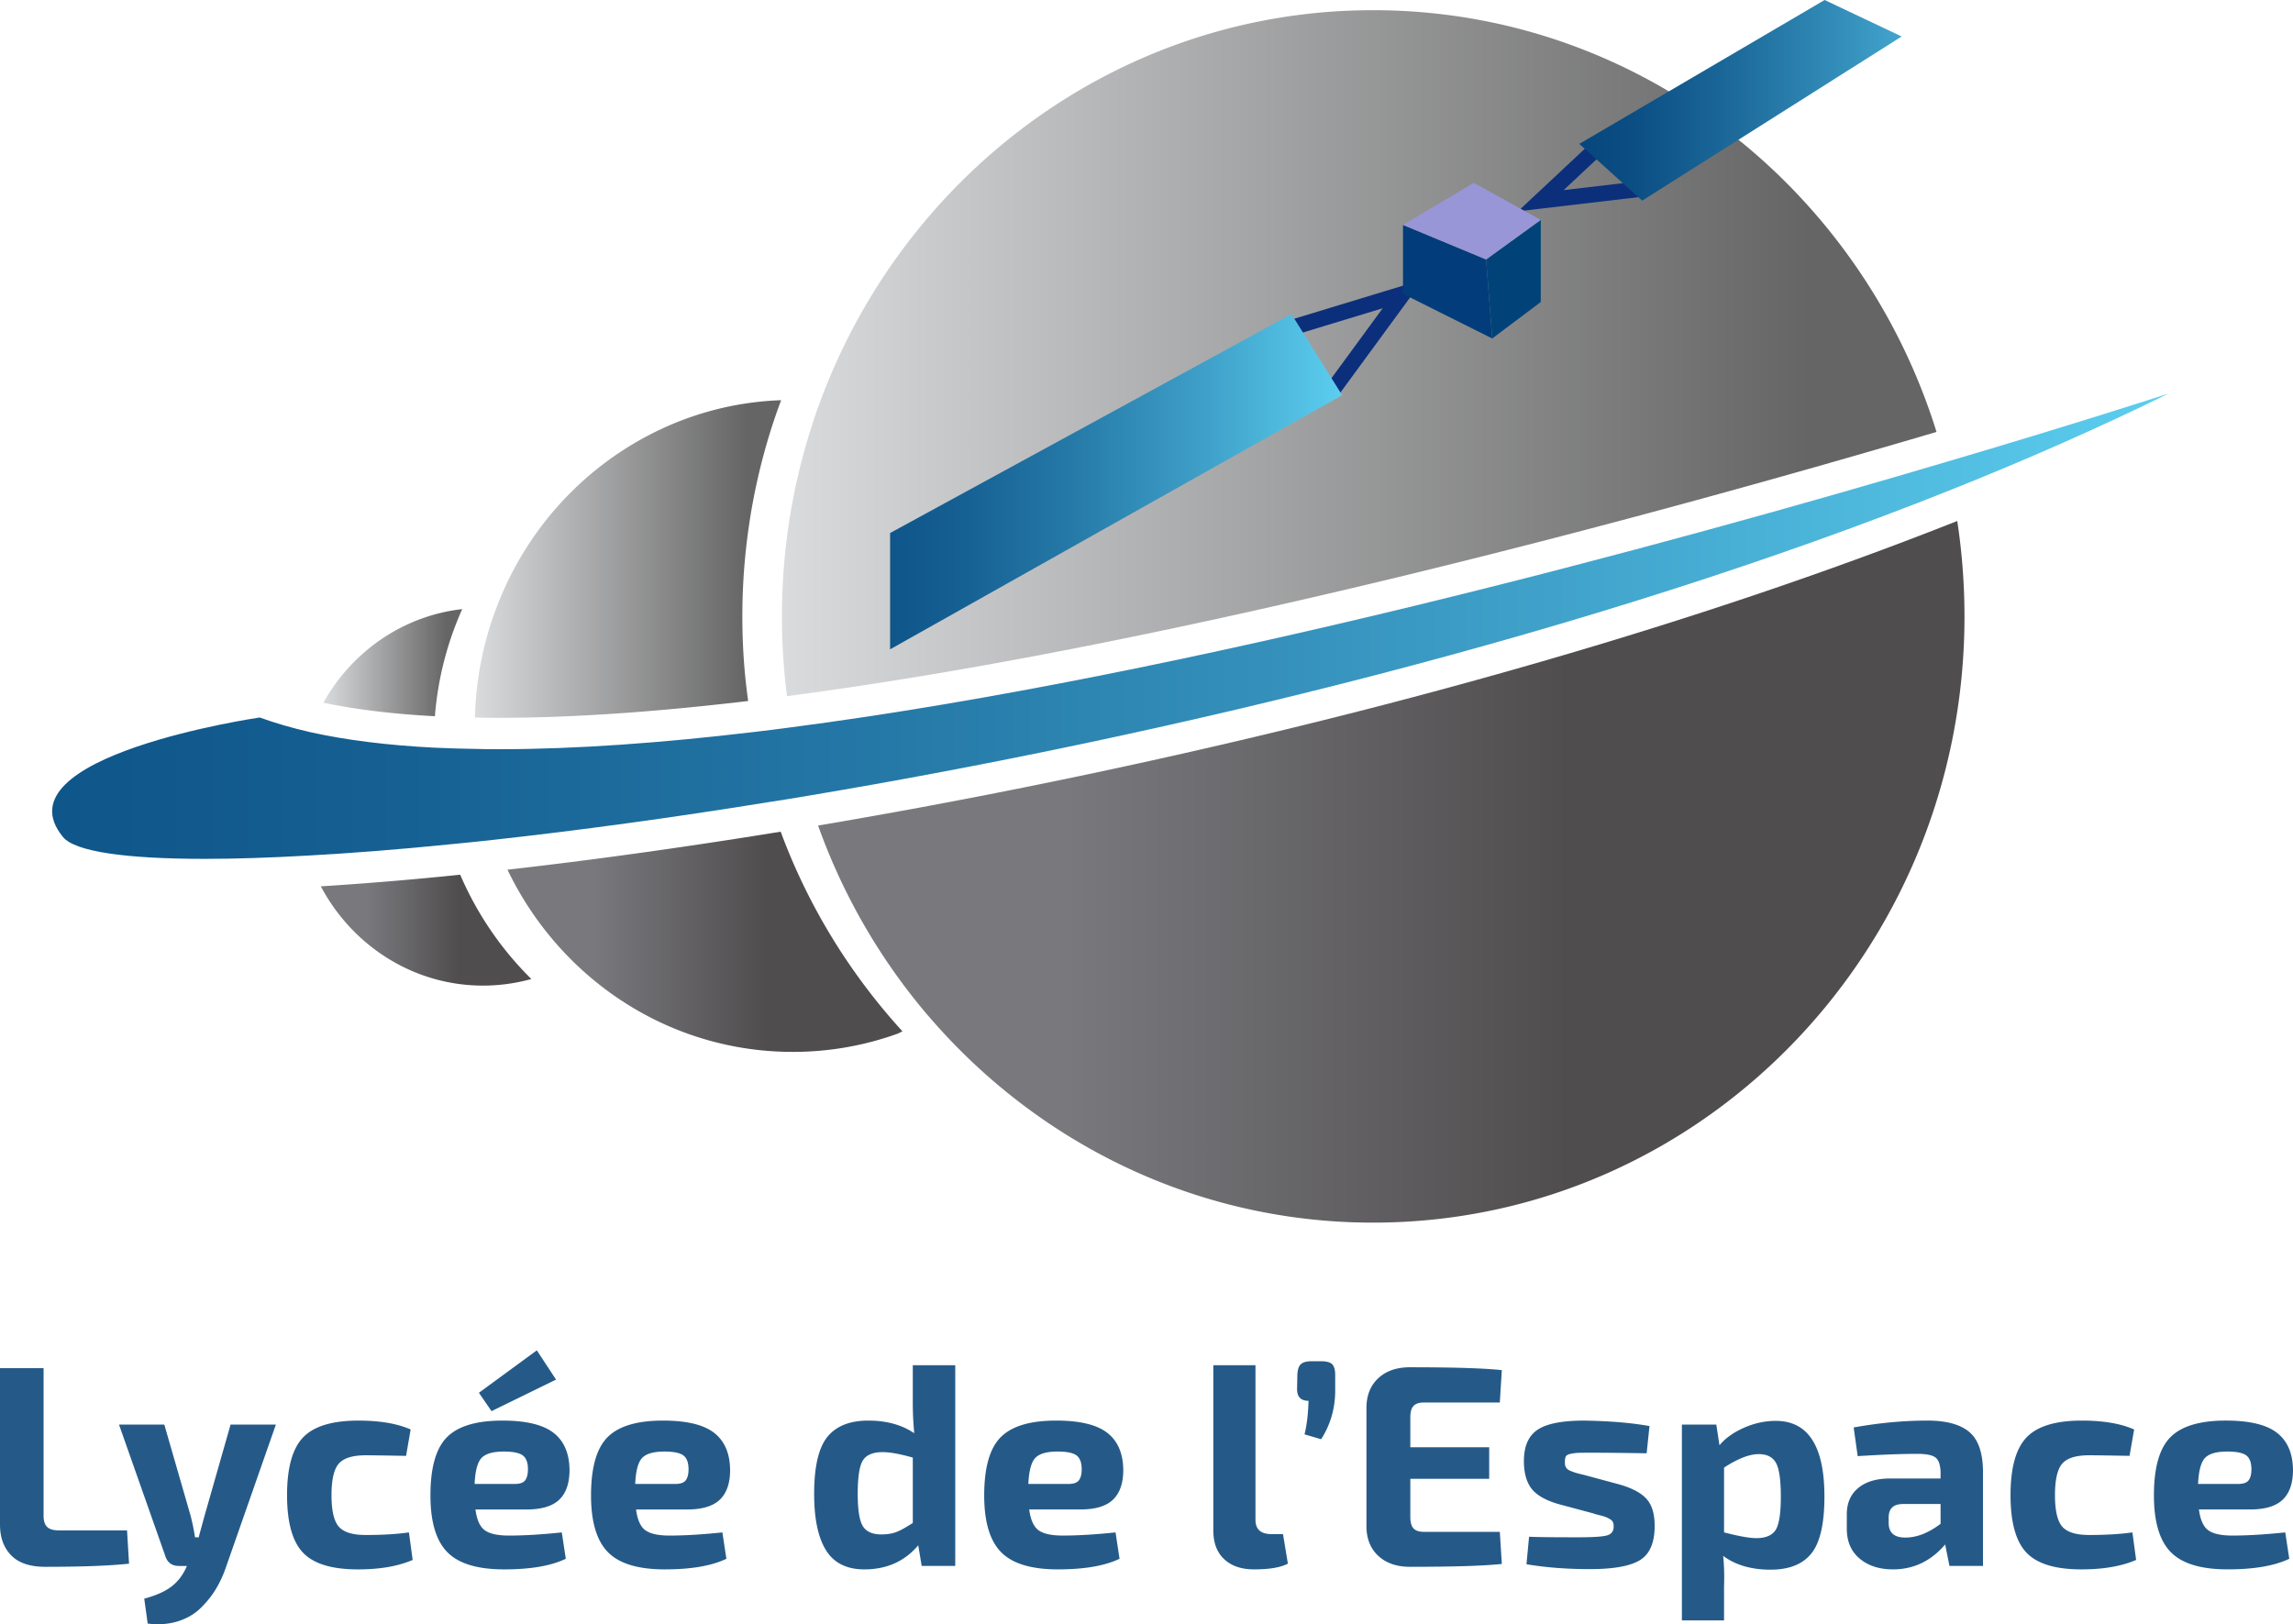
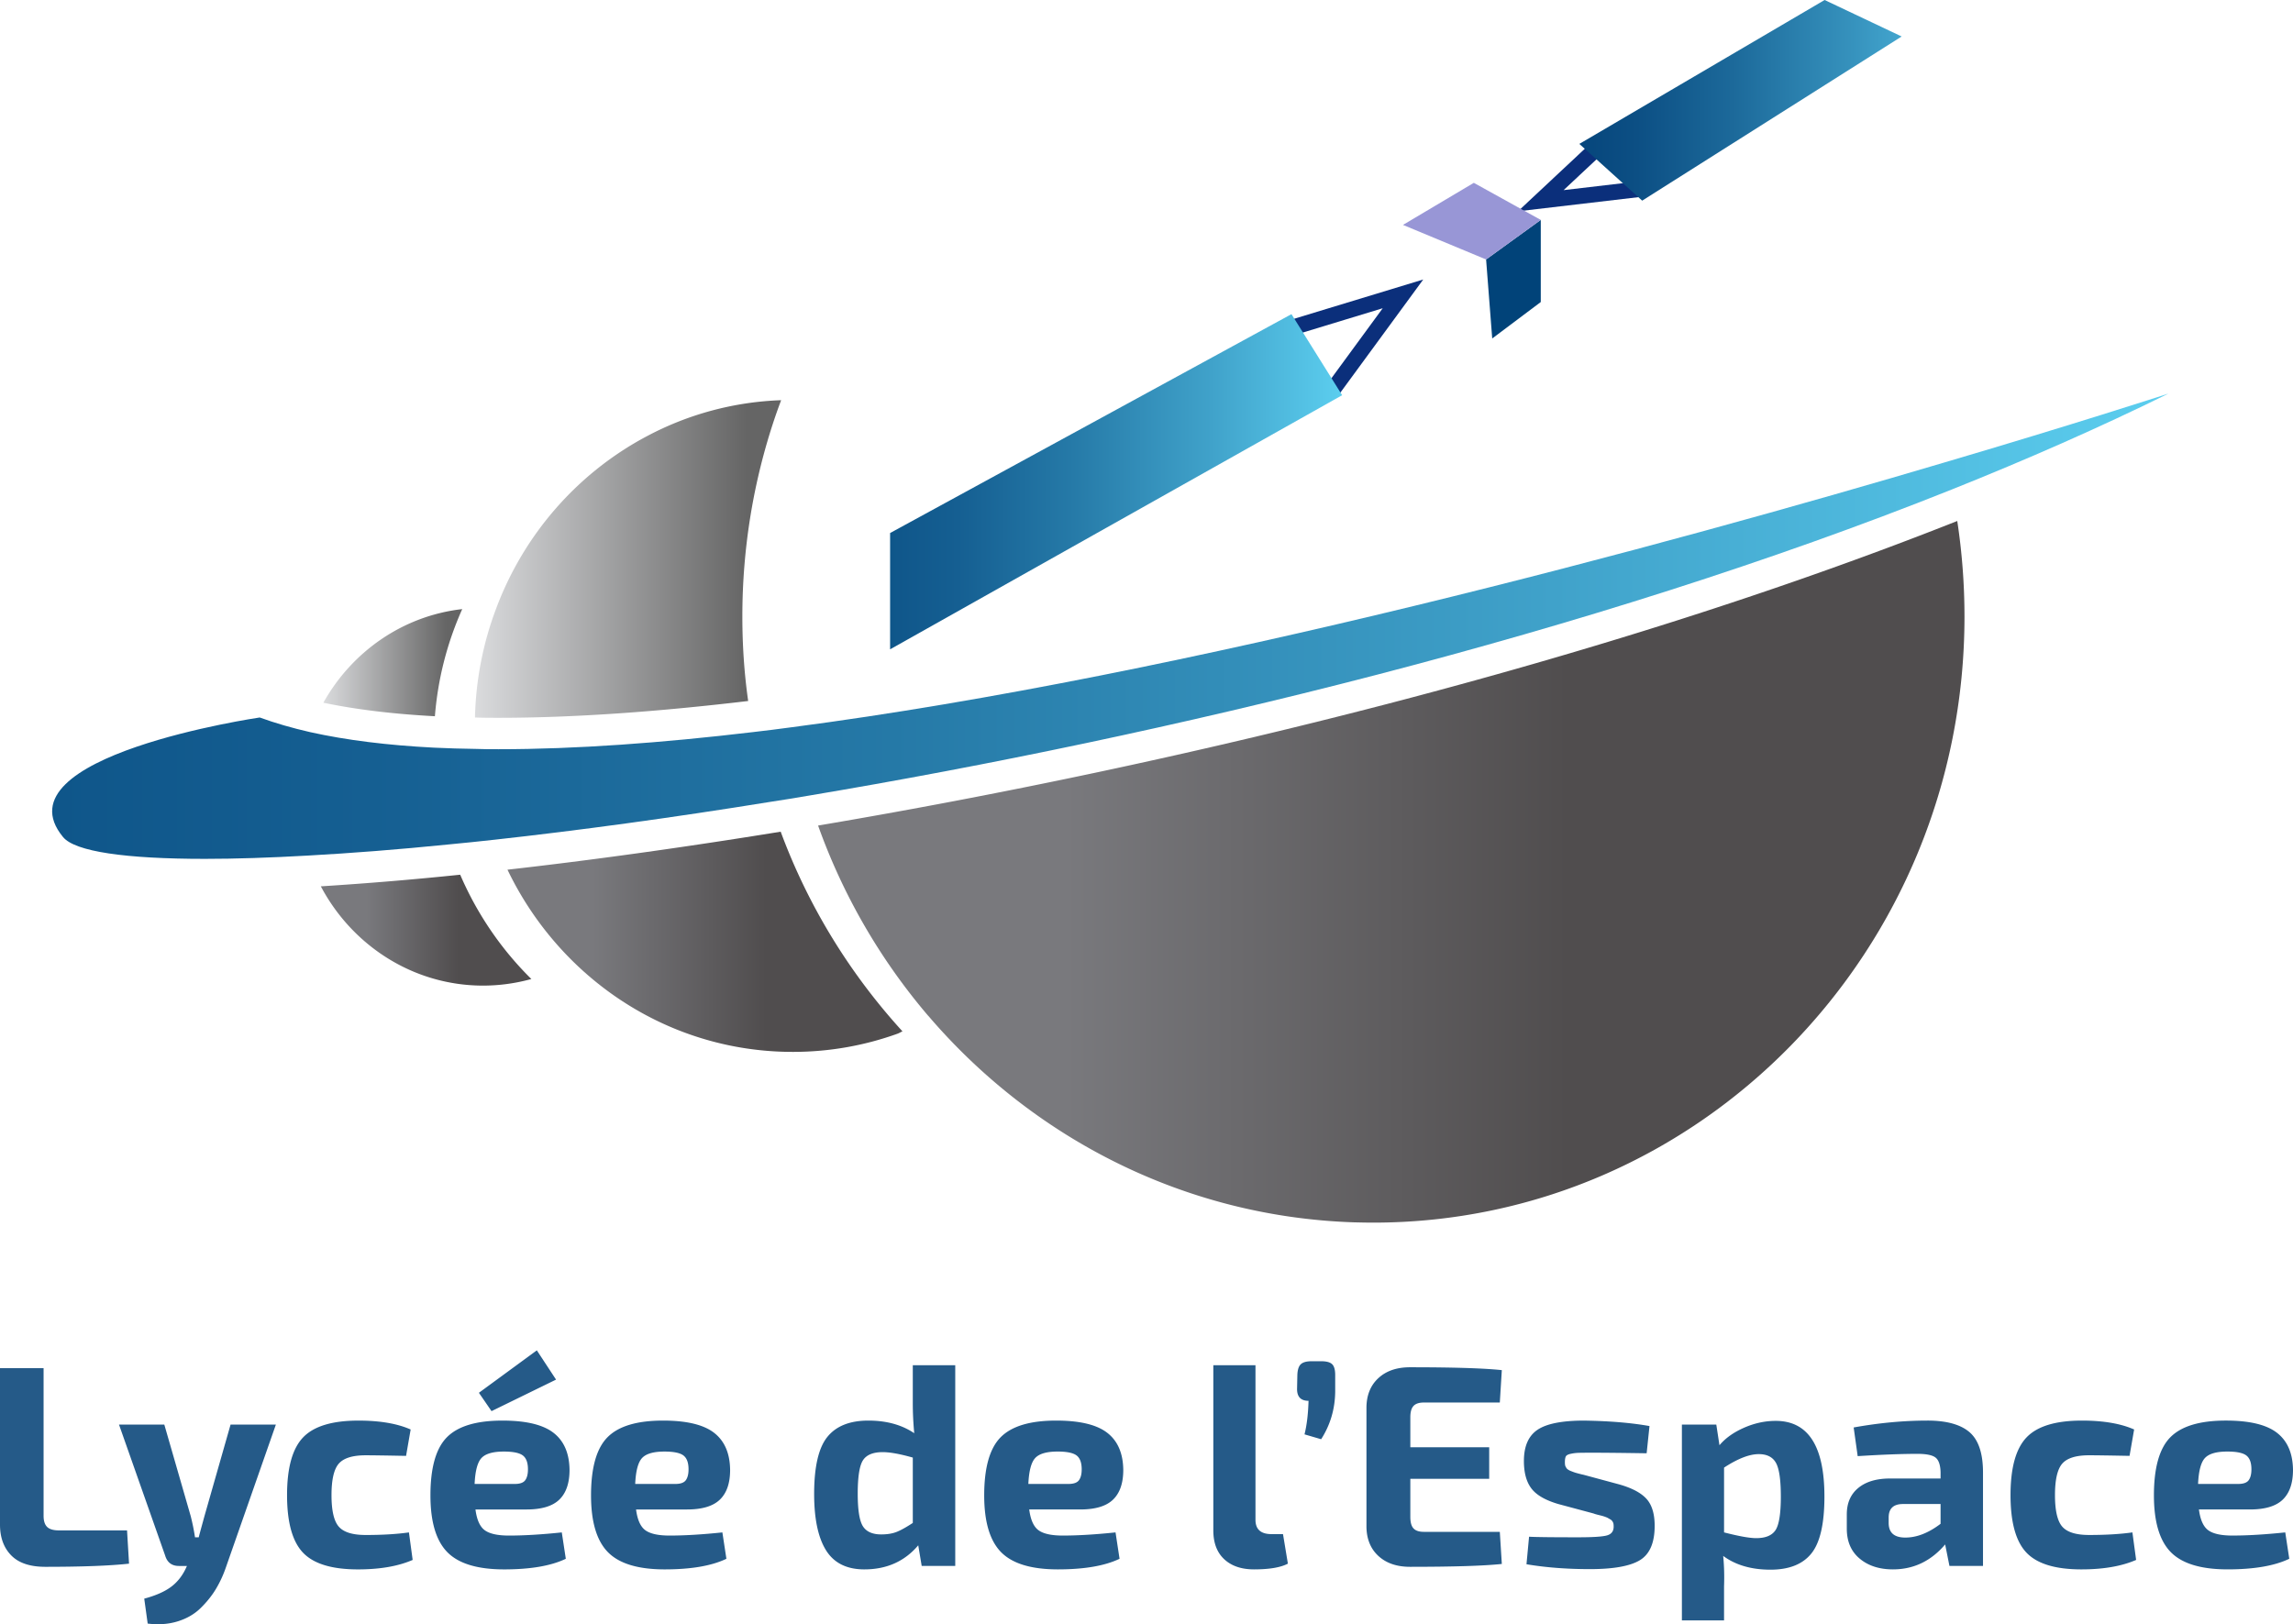
<svg xmlns="http://www.w3.org/2000/svg" width="600" height="425.098" viewBox="0 0 600 425.098">
  <linearGradient id="a" gradientUnits="userSpaceOnUse" x1="204.609" y1="92.43" x2="506.721" y2="92.43">
    <stop offset=".001" stop-color="#dadbdd" />
    <stop offset=".889" stop-color="#656565" />
  </linearGradient>
-   <path d="M506.721 113.047c-72.147 21.294-197.941 55.703-300.797 69.146a165.883 165.883 0 0 1-1.315-20.843c0-17.595 2.795-34.532 7.975-50.359a102.11 102.11 0 0 1 2.055-5.96C236.222 46.736 290.322 4.887 354.165 2.75c1.685-.04 3.412-.082 5.138-.082 69.023 0 127.522 46.371 147.418 110.379z" fill="url(#a)" />
  <linearGradient id="b" gradientUnits="userSpaceOnUse" x1="214.064" y1="228.173" x2="514.039" y2="228.173">
    <stop offset=".216" stop-color="#79797d" />
    <stop offset=".654" stop-color="#504d4e" />
  </linearGradient>
  <path d="M514.039 161.35c0 87.604-69.27 158.641-154.736 158.641-1.726 0-3.453-.041-5.138-.082-43.905-1.48-83.165-21.706-110.461-53.113-.288-.33-.576-.7-.905-1.028a159.2 159.2 0 0 1-28.735-49.701c92.948-15.704 203.697-42.302 298.084-79.712a166.757 166.757 0 0 1 1.89 24.995z" fill="url(#b)" />
  <path d="M338.931 87.633l22.88-6.96-14.525 19.825 3.316 2.429 21.815-29.777L337.735 83.7l1.196 3.934zm90.132-40.21l-19.924 2.34 9.767-9.14-2.81-3.004-18.897 17.684 32.346-3.797-.482-4.083z" fill="#0b2f7b" />
  <path d="M236.263 270.043c-.452.165-.863.33-1.274.452.37-.164.78-.41 1.15-.575.042.04.083.082.124.123z" opacity=".08" fill="#bc3b3b" />
  <linearGradient id="c" gradientUnits="userSpaceOnUse" x1="124.281" y1="146.304" x2="204.403" y2="146.304">
    <stop offset=".001" stop-color="#dadbdd" />
    <stop offset=".889" stop-color="#656565" />
  </linearGradient>
  <path d="M130.447 187.866c-2.096 0-4.152 0-6.166-.083.247-10.03 2.179-19.65 5.55-28.53 7.276-19.485 21.377-35.477 39.3-45.014a80.646 80.646 0 0 1 35.272-9.496 137.626 137.626 0 0 0-1.768 4.933c-5.426 16.197-8.386 33.586-8.386 51.674 0 7.523.494 14.882 1.521 22.117-23.473 2.795-45.549 4.399-65.323 4.399z" fill="url(#c)" />
  <linearGradient id="d" gradientUnits="userSpaceOnUse" x1="132.791" y1="246.488" x2="236.139" y2="246.488">
    <stop offset=".216" stop-color="#79797d" />
    <stop offset=".654" stop-color="#504d4e" />
  </linearGradient>
  <path d="M236.14 269.92c-.37.164-.782.411-1.151.575-8.634 3.125-17.883 4.81-27.544 4.81-22.322 0-42.589-9.003-57.512-23.679a85.533 85.533 0 0 1-17.142-24.008c21.829-2.466 45.919-5.796 71.489-9.948 7.235 19.568 18.17 37.245 31.86 52.25z" fill="url(#d)" />
  <linearGradient id="e" gradientUnits="userSpaceOnUse" x1="84.61" y1="173.436" x2="120.951" y2="173.436">
    <stop offset=".001" stop-color="#dadbdd" />
    <stop offset=".889" stop-color="#656565" />
  </linearGradient>
  <path d="M113.798 187.455c-10.976-.576-20.72-1.768-29.188-3.536 7.441-13.32 20.76-22.733 36.341-24.501a84.848 84.848 0 0 0-7.153 28.037z" fill="url(#e)" />
  <linearGradient id="f" gradientUnits="userSpaceOnUse" x1="83.953" y1="243.445" x2="139.039" y2="243.445">
    <stop offset=".216" stop-color="#79797d" />
    <stop offset=".654" stop-color="#504d4e" />
  </linearGradient>
  <path d="M139.04 256.23a47.473 47.473 0 0 1-12.621 1.727c-18.335 0-34.286-10.524-42.466-25.981a919.103 919.103 0 0 0 36.464-3.042c4.44 10.318 10.812 19.61 18.622 27.297z" fill="url(#f)" />
  <linearGradient id="g" gradientUnits="userSpaceOnUse" x1="13.644" y1="163.899" x2="567.399" y2="163.899">
    <stop offset=".001" stop-color="#0f568a" />
    <stop offset=".15" stop-color="#155f92" />
    <stop offset=".397" stop-color="#2579a7" />
    <stop offset=".71" stop-color="#40a2ca" />
    <stop offset=".993" stop-color="#5bcdee" />
  </linearGradient>
  <path d="M567.399 103.016c-18.006 8.88-36.999 17.225-56.731 25.118-94.963 37.944-206.205 64.541-299.153 80.122-3.33.575-6.66 1.11-9.907 1.603-25.9 4.193-50.195 7.482-72.147 9.908-4.07.452-8.058.863-11.963 1.233-13.36 1.356-25.735 2.302-36.875 2.919-10.03.575-19.075.863-27.009.863-20.76 0-33.997-1.891-37.122-5.714-17.512-21.213 51.47-31.285 51.47-31.285 4.069 1.48 8.468 2.755 13.154 3.823 9.579 2.138 20.431 3.454 32.394 4.07 3.536.165 7.236.288 10.977.33 1.973.082 3.946.082 5.96.082 20.185 0 42.713-1.645 66.598-4.482 3.33-.37 6.741-.822 10.154-1.274 103.678-13.525 229.554-47.933 301.783-69.351 33.998-10.031 56.074-17.225 58.417-17.965z" fill="url(#g)" />
-   <path fill="#033c7a" d="M390.464 88.586l-23.35-11.675V58.864l21.747 9.045z" />
  <path d="M403.167 57.553v21.496l-12.703 9.537-1.603-20.677 14.306-10.356z" fill="#014379" />
  <path d="M403.167 57.553L388.86 67.909l-21.747-9.045c6.18-3.67 12.358-7.341 18.537-11.012l17.516 9.701z" fill="#9896d6" />
  <path d="M15.458 400.543c-1.451 0-2.489-.297-3.113-.899-.626-.602-.94-1.578-.94-2.927v-38.644H0v40.969c0 3.352.976 6.03 2.927 8.03 1.95 2.002 4.926 3.002 8.93 3.002 9.553 0 16.857-.273 21.91-.827l-.524-8.704H15.458zm38.044-3.75l-.75 2.739c-.352 1.276-.6 2.212-.751 2.814h-.976a56.49 56.49 0 0 0-1.126-5.552l-6.903-23.94H31.141l12.08 34.293c.55 1.803 1.75 2.702 3.603 2.702h2.1l-.149.301c-.951 2.148-2.278 3.862-3.978 5.139-1.7 1.277-4.051 2.312-7.054 3.115l.901 6.528c2.9.35 5.54.149 7.917-.602 2.375-.747 4.364-1.911 5.966-3.489 1.6-1.574 2.912-3.216 3.938-4.914a29.838 29.838 0 0 0 2.59-5.552l13.131-37.52H60.331l-6.829 23.939zm42.172 4.95c-3.403 0-5.741-.722-7.016-2.175-1.277-1.45-1.913-4.2-1.913-8.254 0-4.05.636-6.8 1.913-8.254 1.275-1.45 3.613-2.176 7.016-2.176 1.652 0 5.178.052 10.58.152l1.2-6.905c-3.5-1.55-8.055-2.328-13.655-2.328-6.855 0-11.683 1.465-14.483 4.392-2.802 2.927-4.203 7.965-4.203 15.119 0 7.106 1.389 12.12 4.165 15.047s7.566 4.387 14.37 4.387c5.751 0 10.53-.823 14.332-2.477l-.975-7.202c-3.202.45-6.98.675-11.331.675zm50.69-9.265c1.774-1.726 2.663-4.316 2.663-7.768-.05-4.352-1.45-7.588-4.2-9.715-2.753-2.128-7.205-3.192-13.36-3.192-6.802 0-11.642 1.453-14.518 4.356-2.879 2.898-4.316 7.977-4.316 15.231 0 6.905 1.476 11.855 4.428 14.858 2.951 2.999 7.903 4.5 14.858 4.5 6.903 0 12.28-.923 16.133-2.774l-1.05-6.905c-5.253.55-9.856.827-13.808.827-2.953 0-5.064-.461-6.341-1.389-1.275-.927-2.09-2.738-2.439-5.44h13.359c3.95 0 6.814-.863 8.59-2.589zm-11.669-4.09H124.19c.15-3.401.75-5.665 1.8-6.79 1.053-1.128 3.004-1.69 5.854-1.69 2.403 0 4.053.338 4.954 1.012.9.679 1.349 1.89 1.349 3.641 0 1.253-.237 2.2-.713 2.85-.475.651-1.387.976-2.738.976zm10.806-27.312l-5.029-7.656-15.157 11.105 3.302 4.805 16.884-8.254zm42.88 31.402c1.782-1.726 2.665-4.316 2.665-7.768-.048-4.352-1.453-7.588-4.2-9.715-2.753-2.128-7.201-3.192-13.36-3.192-6.8 0-11.64 1.453-14.516 4.356-2.879 2.898-4.316 7.977-4.316 15.231 0 6.905 1.475 11.855 4.428 14.858 2.95 2.999 7.903 4.5 14.858 4.5 6.901 0 12.28-.923 16.135-2.774l-1.052-6.905c-5.251.55-9.86.827-13.81.827-2.951 0-5.063-.461-6.34-1.389-1.274-.927-2.089-2.738-2.438-5.44h13.354c3.95 0 6.817-.863 8.591-2.589zm-11.667-4.09H166.21c.15-3.401.75-5.665 1.8-6.79 1.052-1.128 3.003-1.69 5.854-1.69 2.4 0 4.054.338 4.954 1.012.899.679 1.349 1.89 1.349 3.641 0 1.253-.241 2.2-.715 2.85s-1.389.976-2.738.976zm62.134-21.01c0 2.402.124 4.979.377 7.729-3.256-2.2-7.254-3.304-12.007-3.304-4.854 0-8.431 1.43-10.731 4.28-2.3 2.85-3.453 7.828-3.453 14.93 0 6.503 1.04 11.421 3.115 14.745 2.076 3.328 5.416 4.99 10.017 4.99 5.853 0 10.554-2.1 14.107-6.302l.903 5.403h8.78v-52.527h-11.108v10.057zm0 31.214c-1.75 1.152-3.176 1.94-4.276 2.365-1.1.425-2.429.638-3.978.638-2.3 0-3.902-.714-4.802-2.14-.899-1.425-1.353-4.263-1.353-8.515 0-4.452.466-7.378 1.39-8.78.927-1.4 2.637-2.1 5.142-2.1 1.9 0 4.525.475 7.877 1.426v17.106zm52.41-6.114c1.779-1.726 2.666-4.316 2.666-7.768-.052-4.352-1.453-7.588-4.203-9.715-2.75-2.128-7.203-3.192-13.357-3.192-6.805 0-11.642 1.453-14.52 4.356-2.875 2.898-4.312 7.977-4.312 15.231 0 6.905 1.473 11.855 4.424 14.858 2.955 2.999 7.905 4.5 14.858 4.5 6.905 0 12.28-.923 16.134-2.774l-1.051-6.905c-5.252.55-9.856.827-13.807.827-2.95 0-5.066-.461-6.339-1.389-1.276-.927-2.091-2.738-2.44-5.44h13.356c3.95 0 6.817-.863 8.591-2.589zm-11.666-4.09h-10.506c.152-3.401.75-5.665 1.802-6.79 1.048-1.128 3-1.69 5.853-1.69 2.401 0 4.051.338 4.95 1.012.904.679 1.353 1.89 1.353 3.641 0 1.253-.24 2.2-.714 2.85s-1.39.976-2.738.976zm53.125 13.13c-2.802 0-4.2-1.248-4.2-3.749v-40.447h-11.031v43.221c0 3.252.947 5.77 2.85 7.544s4.504 2.661 7.804 2.661c4.003 0 6.954-.497 8.856-1.501l-1.276-7.728h-3.003zm12.983-45.247h-2.477c-1.349 0-2.3.264-2.85.79-.55.522-.851 1.462-.9 2.815l-.076 3.673c0 2.051 1 3.08 3.003 3.08-.1 3.452-.45 6.378-1.052 8.78l4.352 1.272c2.4-3.75 3.625-7.901 3.677-12.454v-4.351c0-1.353-.26-2.293-.786-2.815-.526-.526-1.49-.79-2.891-.79zm24.164 11.706c.55-.598 1.45-.9 2.702-.9h19.884l.526-8.478c-4.705-.502-12.71-.75-24.015-.75-3.449 0-6.203.935-8.254 2.813-2.052 1.875-3.1 4.416-3.152 7.616v31.366c.052 3.204 1.1 5.74 3.152 7.616s4.805 2.814 8.254 2.814c11.305 0 19.31-.249 24.015-.75l-.526-8.403h-19.884c-1.253 0-2.152-.301-2.702-.904-.554-.598-.827-1.597-.827-2.998v-9.98h20.635v-8.255h-20.635v-7.88c0-1.35.273-2.325.827-2.927zm53.952 20.563l-9.458-2.554c-.25-.048-.61-.136-1.088-.26a39.786 39.786 0 0 1-.976-.265c-.173-.049-.426-.137-.75-.261s-.55-.213-.675-.265a3.023 3.023 0 0 1-.486-.261c-.2-.125-.337-.237-.413-.338a3.32 3.32 0 0 1-.261-.413 1.393 1.393 0 0 1-.19-.562c-.027-.2-.04-.426-.04-.675 0-.65.077-1.14.23-1.465.148-.325.562-.562 1.236-.71a11.268 11.268 0 0 1 2.027-.265c.675-.024 1.887-.037 3.638-.037 3.2 0 7.953.049 14.26.149l.746-7.126c-4.753-.851-10.454-1.325-17.106-1.43-5.753 0-9.82.804-12.196 2.406-2.377 1.602-3.561 4.327-3.561 8.177 0 3.051.646 5.44 1.95 7.166 1.298 1.727 3.65 3.092 7.055 4.091l9.23 2.473c.248.105.621.217 1.123.342.498.124.851.212 1.052.26.197.053.474.137.823.261.35.129.59.225.715.302.124.076.3.176.525.3.225.125.386.237.486.338s.201.237.301.413c.1.177.16.362.189.562.024.201.036.426.036.675 0 1.2-.59 1.963-1.762 2.288-1.177.33-3.69.49-7.544.49-6.752 0-11.028-.048-12.83-.153l-.675 7.207c5.05.85 10.579 1.276 16.585 1.276 6.202 0 10.578-.79 13.131-2.364 2.55-1.578 3.826-4.565 3.826-8.969 0-3.1-.702-5.44-2.1-7.013-1.405-1.578-3.753-2.843-7.053-3.79zm40.816-16.66c-2.802 0-5.564.601-8.29 1.802s-4.866 2.726-6.415 4.576l-.827-5.403h-9.005v51.25h11.032v-8.928c.1-2.75.024-5.404-.225-7.953 3.252 2.4 7.38 3.6 12.381 3.6 4.85 0 8.415-1.412 10.691-4.239 2.276-2.826 3.417-7.792 3.417-14.894 0-13.208-4.252-19.812-12.759-19.812zm-.036 28.591c-.927 1.401-2.613 2.1-5.066 2.1-1.703 0-4.5-.498-8.403-1.502v-16.957c3.601-2.353 6.628-3.53 9.077-3.53 2.152 0 3.653.764 4.504 2.29.852 1.529 1.277 4.467 1.277 8.82 0 4.451-.466 7.378-1.389 8.78zm39.732-28.668c-6.202 0-12.63.602-19.286 1.802l1.052 7.504c6.303-.398 11.506-.598 15.609-.598 2.352 0 3.938.325 4.765.975.823.65 1.26 1.923 1.313 3.826v1.65h-13.208c-3.553 0-6.327.827-8.326 2.477-2.004 1.65-3.003 3.95-3.003 6.905v3.75c0 3.352 1.124 5.965 3.376 7.84 2.252 1.879 5.15 2.814 8.704 2.814 5.403 0 9.956-2.175 13.657-6.527l1.124 5.628h8.78v-24.46c0-5.003-1.176-8.52-3.525-10.547-2.352-2.023-6.03-3.04-11.032-3.04zm3.453 27.014c-3.152 2.4-6.227 3.605-9.23 3.605-2.902 0-4.351-1.276-4.351-3.83v-1.425c0-2.3 1.2-3.477 3.6-3.525h9.98v5.175zm38.865 2.927c-3.4 0-5.74-.723-7.017-2.176-1.273-1.45-1.911-4.2-1.911-8.254 0-4.05.638-6.8 1.91-8.254 1.277-1.45 3.618-2.176 7.018-2.176 1.65 0 5.179.052 10.583.152l1.2-6.905c-3.505-1.55-8.057-2.328-13.658-2.328-6.857 0-11.682 1.465-14.484 4.392s-4.2 7.965-4.2 15.119c0 7.106 1.385 12.12 4.164 15.047 2.778 2.926 7.567 4.387 14.368 4.387 5.753 0 10.53-.823 14.332-2.477l-.972-7.202c-3.203.45-6.981.675-11.333.675zm37.52.152c-2.95 0-5.066-.461-6.339-1.389-1.276-.927-2.091-2.738-2.44-5.44h13.356c3.95 0 6.817-.863 8.591-2.589 1.779-1.726 2.666-4.316 2.666-7.768-.052-4.352-1.453-7.588-4.203-9.715-2.75-2.128-7.202-3.192-13.357-3.192-6.805 0-11.642 1.453-14.52 4.356-2.875 2.898-4.312 7.977-4.312 15.231 0 6.905 1.473 11.855 4.424 14.858 2.955 2.999 7.905 4.5 14.858 4.5 6.905 0 12.28-.923 16.134-2.774l-1.051-6.905c-5.251.55-9.856.827-13.807.827zm-7.202-20.297c1.048-1.129 3-1.69 5.854-1.69 2.4 0 4.05.337 4.95 1.011.903.679 1.352 1.89 1.352 3.641 0 1.253-.24 2.2-.714 2.85-.474.651-1.39.976-2.738.976h-10.506c.152-3.4.75-5.664 1.802-6.788z" fill="#255a88" />
  <linearGradient id="h" gradientUnits="userSpaceOnUse" x1="232.909" y1="126.08" x2="351.197" y2="126.08">
    <stop offset=".001" stop-color="#0f568a" />
    <stop offset=".15" stop-color="#155f92" />
    <stop offset=".397" stop-color="#2579a7" />
    <stop offset=".71" stop-color="#40a2ca" />
    <stop offset=".993" stop-color="#5bcdee" />
  </linearGradient>
  <path fill="url(#h)" d="M232.909 139.506L337.936 82.22l13.261 21.217-118.288 66.506z" />
  <linearGradient id="i" gradientUnits="userSpaceOnUse" x1="413.259" y1="26.257" x2="497.6" y2="26.257">
    <stop offset=".001" stop-color="#06467c" />
    <stop offset=".179" stop-color="#0c4f84" />
    <stop offset=".473" stop-color="#1c699a" />
    <stop offset=".847" stop-color="#3692bd" />
    <stop offset=".993" stop-color="#42a4cd" />
  </linearGradient>
  <path fill="url(#i)" d="M413.26 37.661L477.442 0 497.6 9.548l-67.897 42.966z" />
</svg>